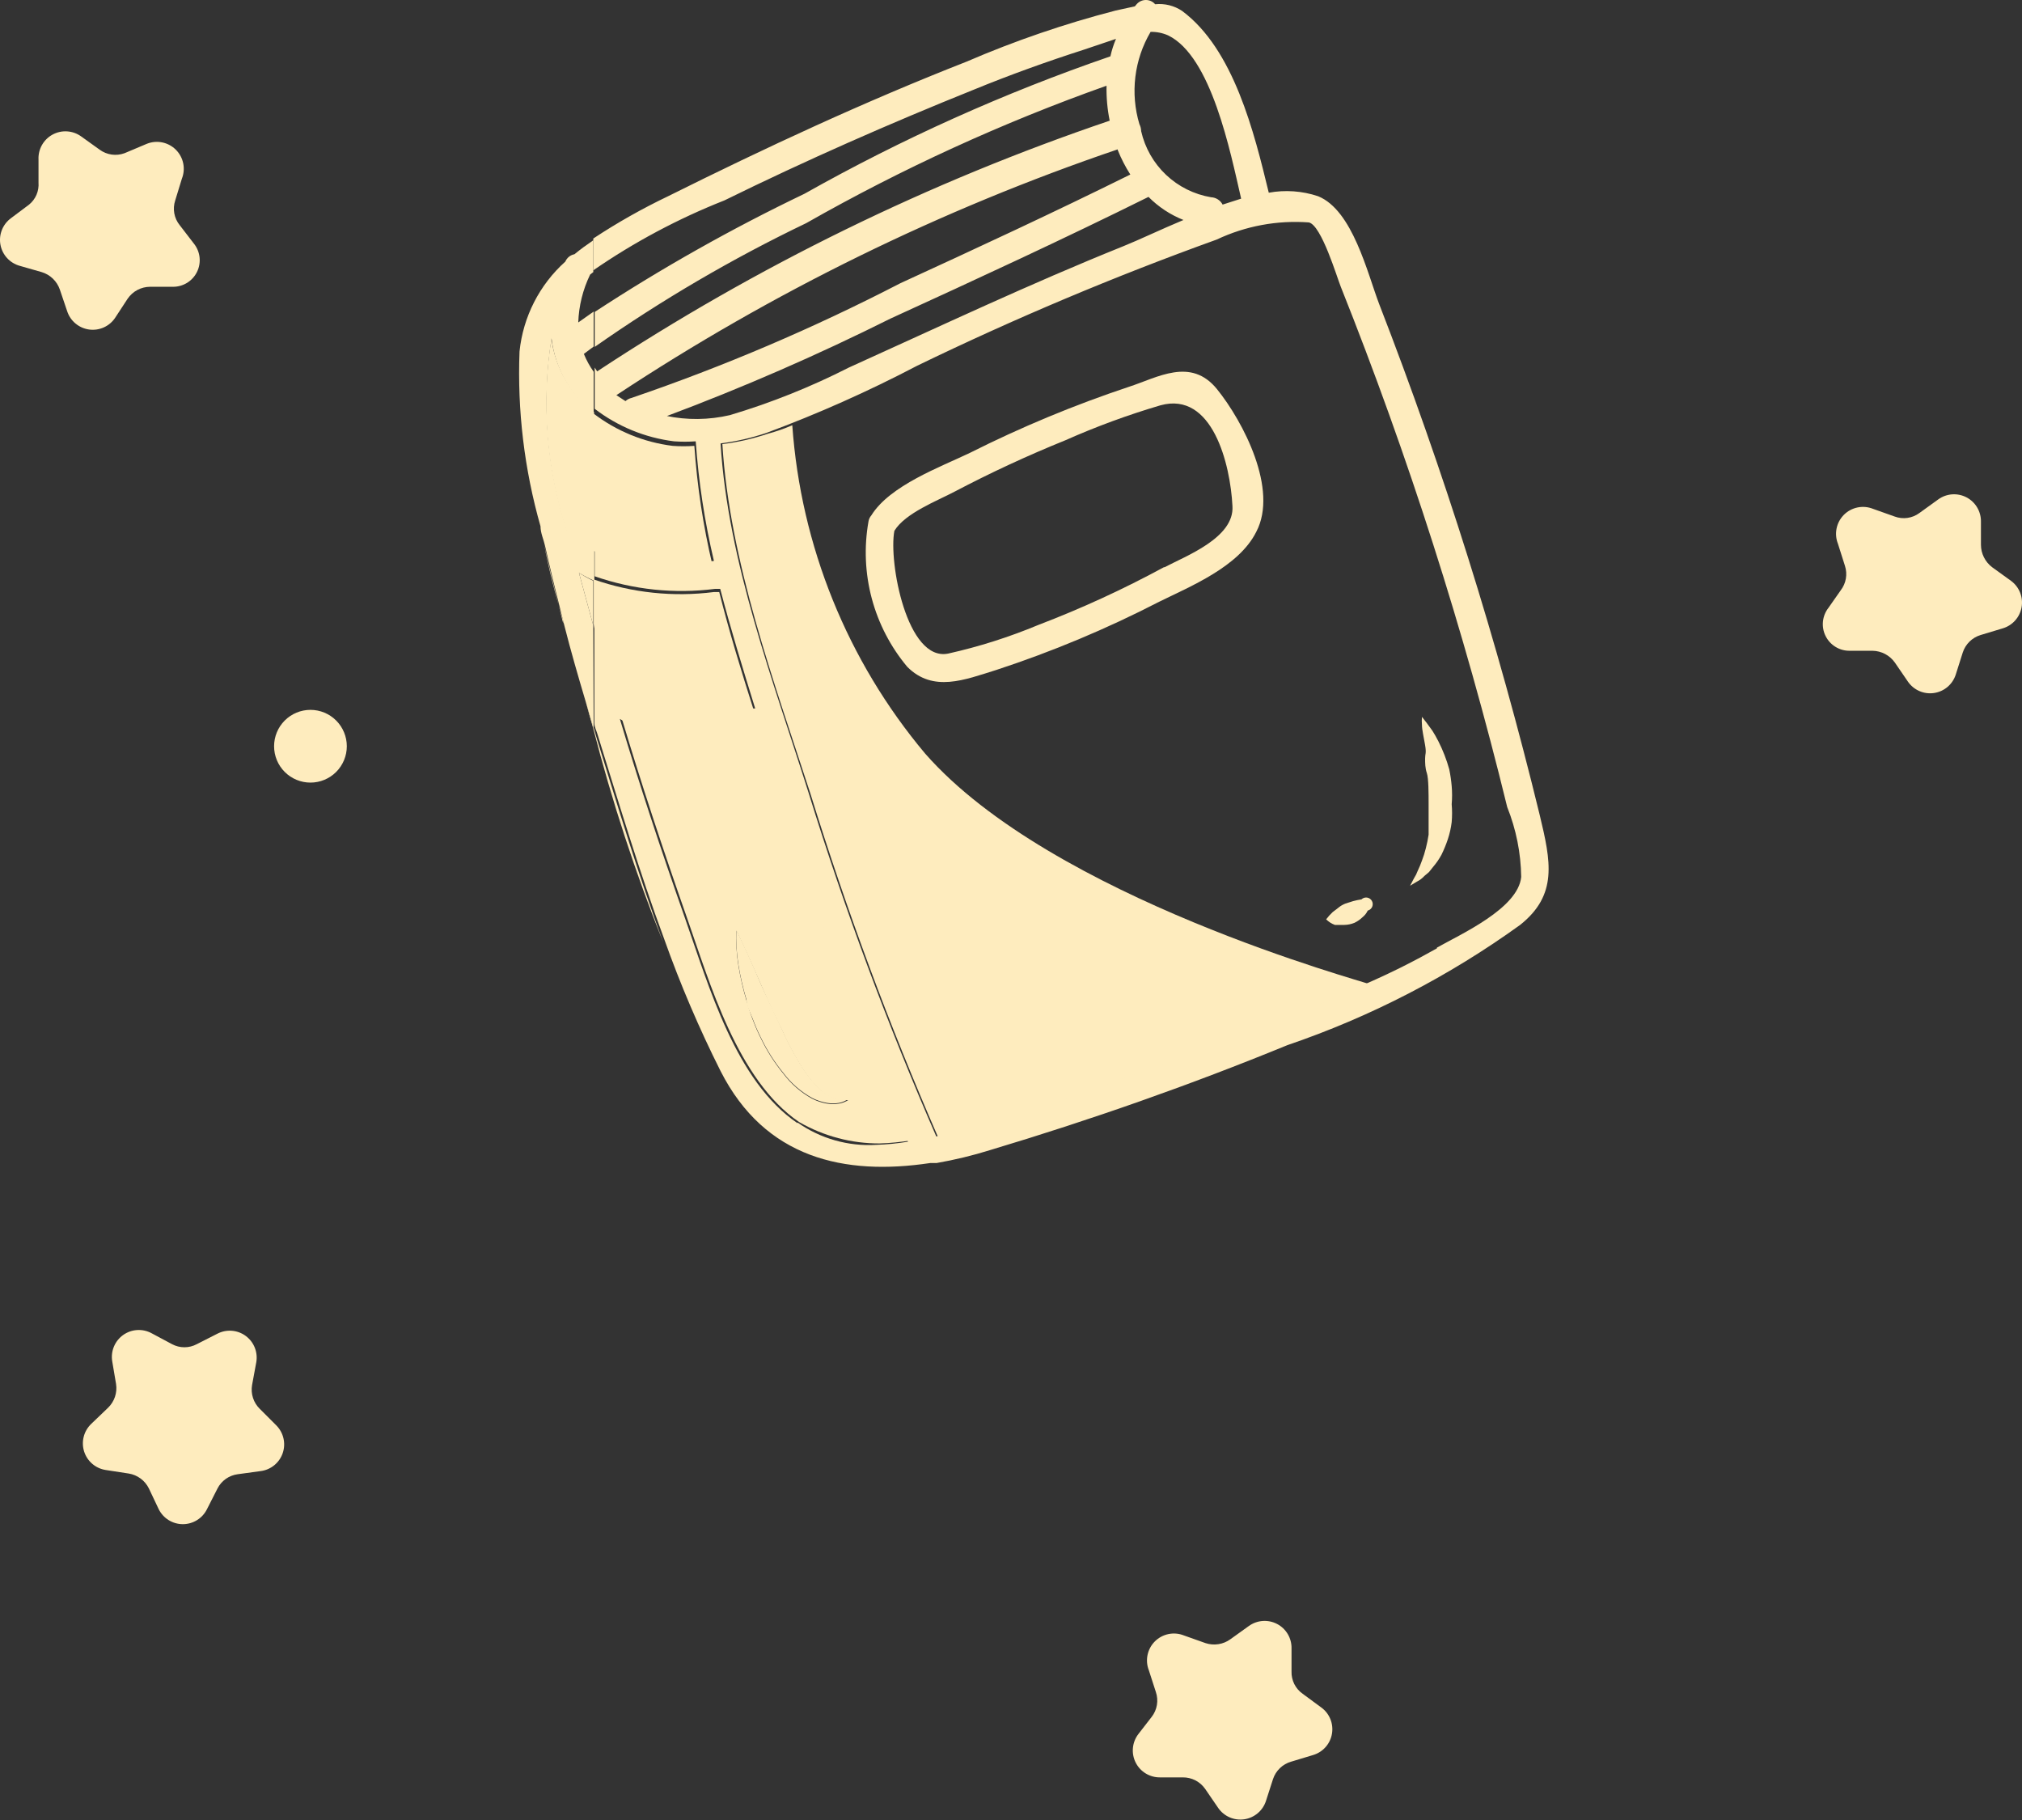
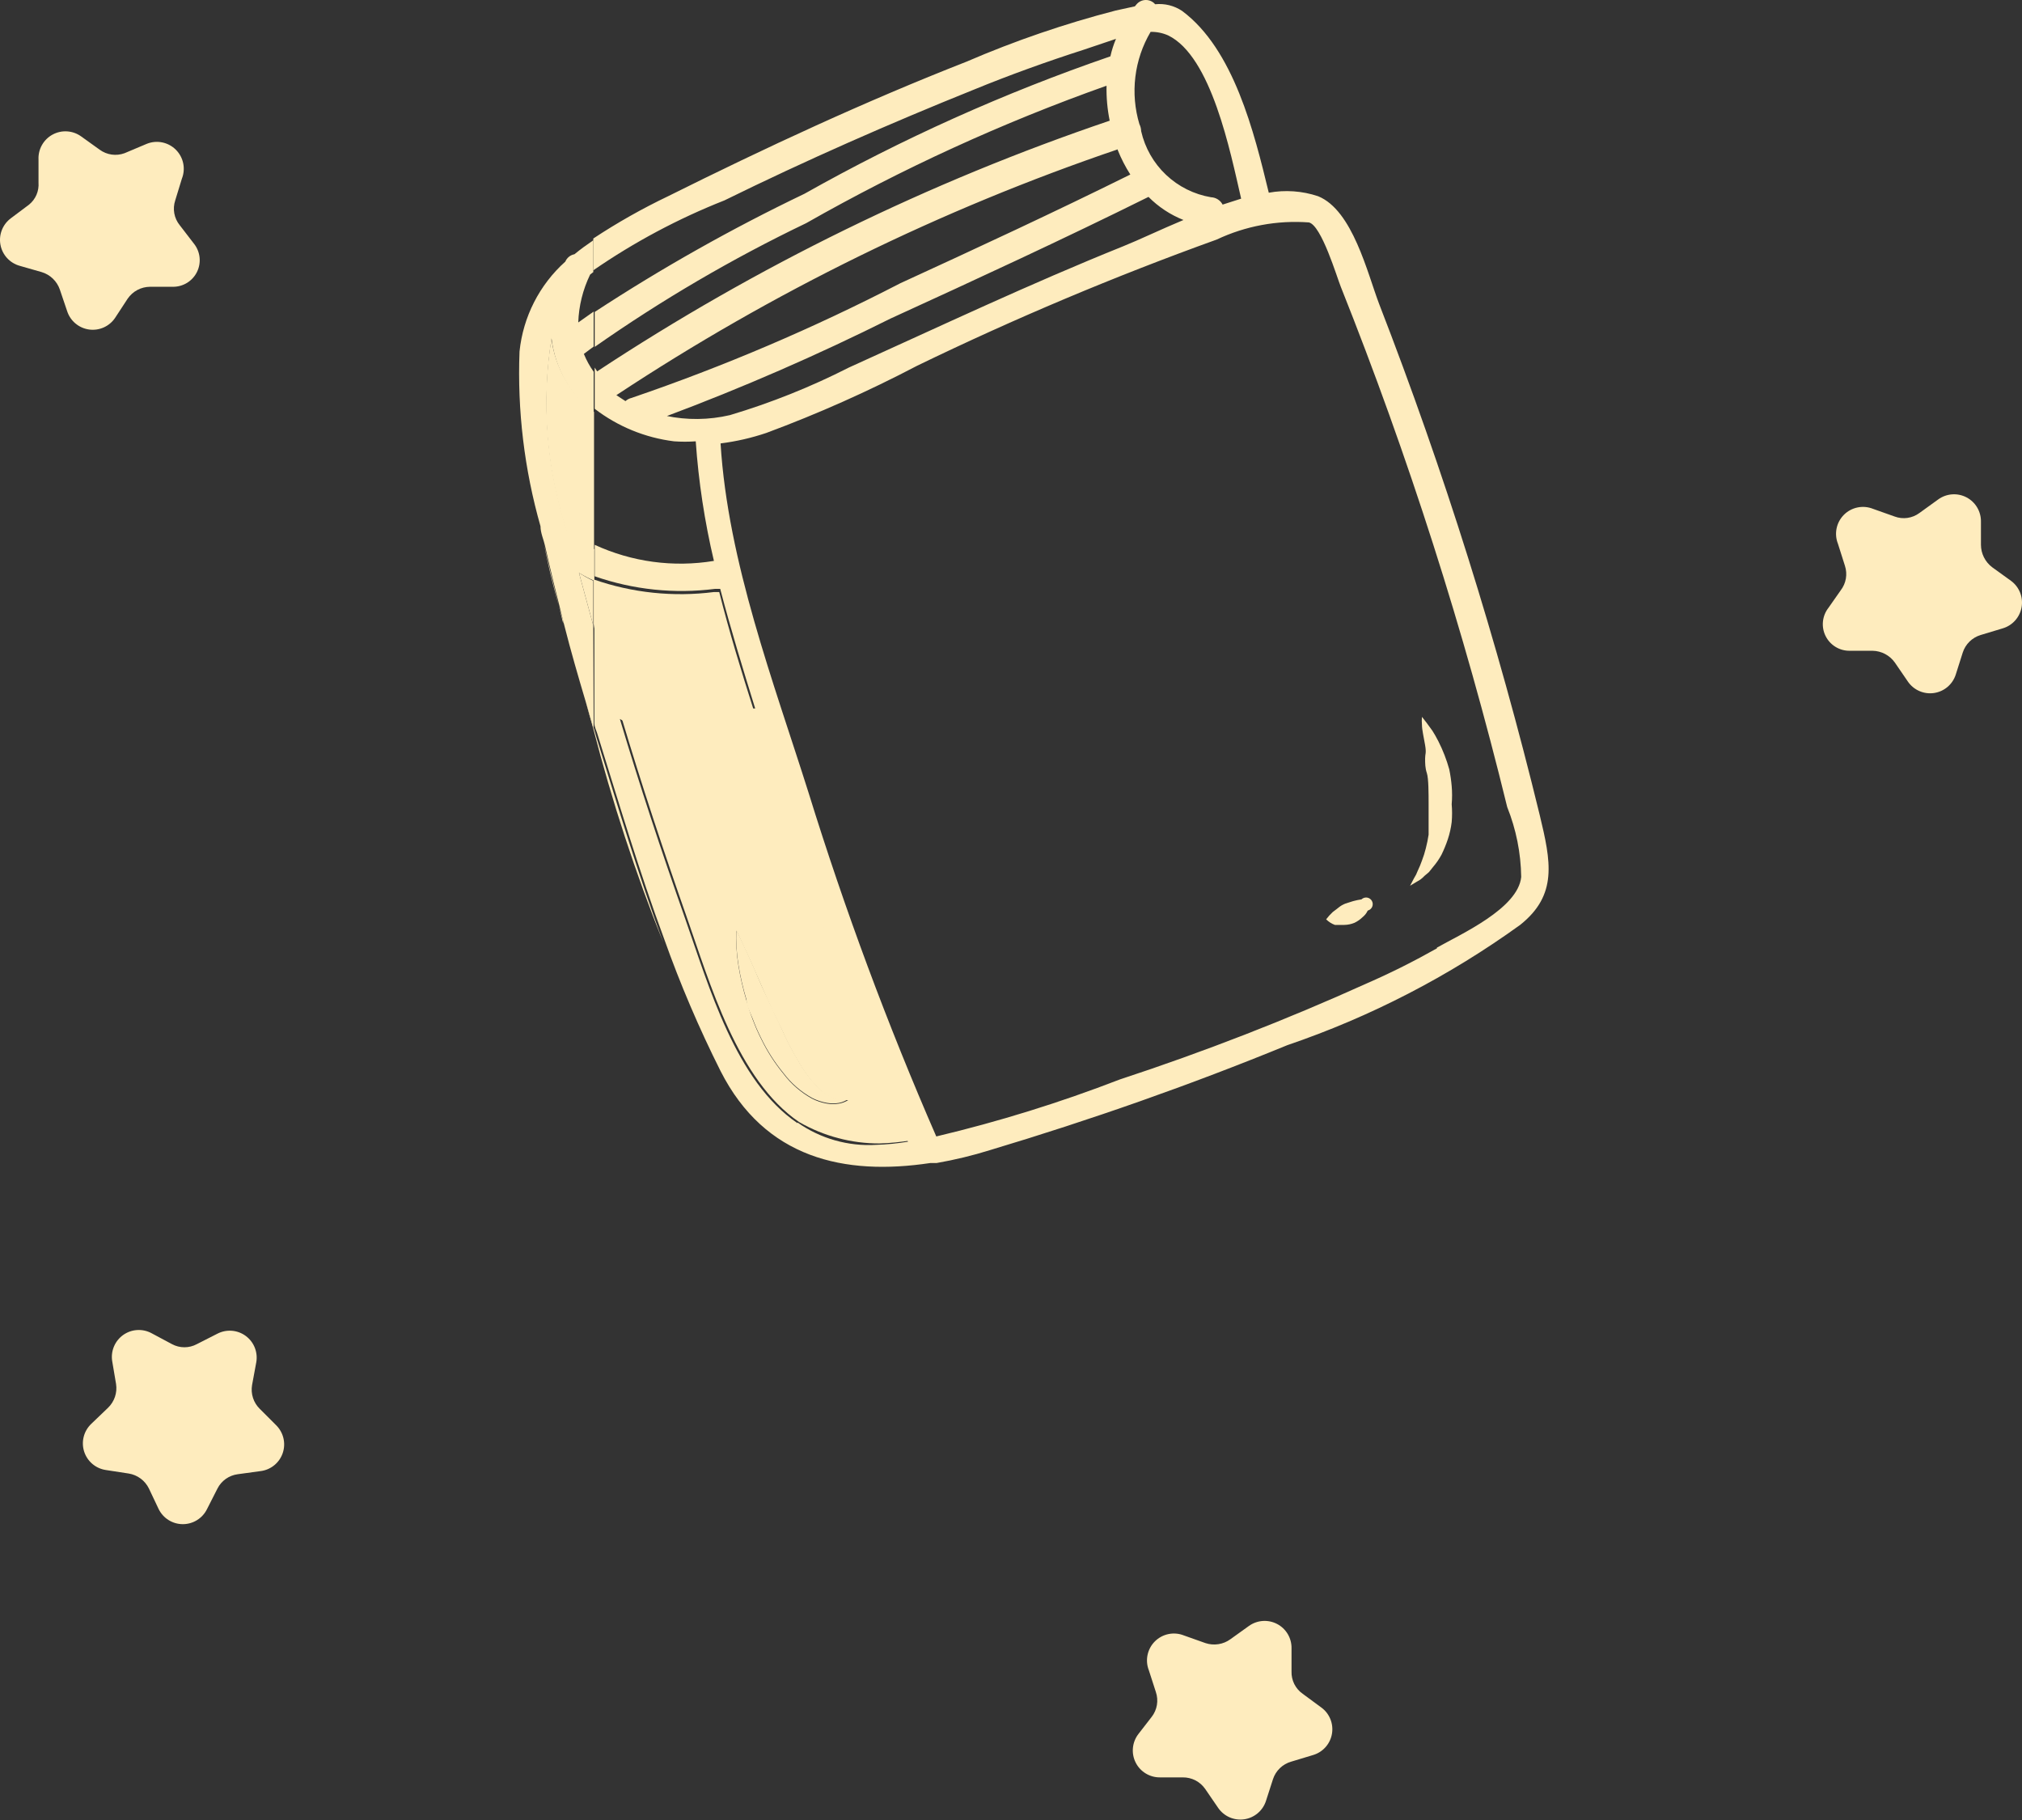
<svg xmlns="http://www.w3.org/2000/svg" width="190" height="171" viewBox="0 0 190 171" fill="none">
  <rect x="0" y="0" width="190" height="171" fill="#333333" stroke="none" />
-   <path d="M86.932 70.803C79.622 62.094 75.252 51.297 74.448 39.954C73.713 40.272 72.955 40.536 72.181 40.743C70.783 41.215 69.341 41.545 67.878 41.728C68.567 52.8 72.74 64.068 76.156 74.581C79.556 85.548 83.559 96.318 88.148 106.843C94.012 105.451 99.774 103.662 105.395 101.488C113.294 98.894 121.047 95.878 128.622 92.453C128.359 92.256 98.858 84.404 86.932 70.803Z" fill="#FEECBE" />
  <path d="M55.75 68.241V68.471C57.508 75.296 59.703 82.001 62.321 88.544C59.988 82.237 58.05 75.732 56.079 69.391C55.98 68.997 55.849 68.635 55.75 68.241Z" fill="#FEECBE" />
  <path d="M73.624 75.206C72.999 73.3 72.375 71.395 71.718 69.456C67.349 69.456 62.224 69.752 58.413 67.452C60.285 73.727 62.355 79.969 64.523 86.146C66.692 92.322 69.287 101.488 75.102 105.43C77.401 106.751 80.007 107.442 82.658 107.434C83.66 107.402 84.659 107.304 85.648 107.138C81.053 96.724 77.039 86.064 73.624 75.206ZM78.847 103.689C78.467 103.756 78.078 103.756 77.697 103.689C77.217 103.606 76.752 103.451 76.317 103.229C75.265 102.65 74.347 101.855 73.624 100.896C72.795 99.889 72.089 98.786 71.521 97.611C71.225 97.024 70.962 96.421 70.733 95.804C70.502 95.213 70.305 94.589 70.141 93.997C69.817 92.92 69.565 91.823 69.385 90.712C69.209 89.626 69.143 88.526 69.188 87.427C69.188 87.427 69.353 87.722 69.583 88.248C69.813 88.774 70.174 89.496 70.568 90.384C70.963 91.271 71.39 92.256 71.882 93.373C72.375 94.49 72.868 95.574 73.427 96.658C73.919 97.792 74.489 98.89 75.135 99.944C75.648 100.815 76.266 101.621 76.975 102.342C77.486 102.839 78.121 103.191 78.814 103.36C79.021 103.391 79.231 103.391 79.439 103.36H79.701C79.441 103.525 79.15 103.636 78.847 103.689Z" fill="#FEECBE" />
-   <path d="M66.953 53.127C66.079 49.435 65.508 45.677 65.245 41.892C64.567 41.941 63.886 41.941 63.208 41.892C60.494 41.556 57.919 40.502 55.75 38.837V51.748C59.263 53.317 63.165 53.797 66.953 53.127Z" fill="#FEECBE" />
  <path d="M56.019 59.764L56.906 62.852C57.129 62.923 57.317 63.075 57.431 63.279C60.717 67.288 66.17 66.893 70.868 66.86C69.685 63.148 68.536 59.403 67.583 55.625H67.09C63.282 56.112 59.413 55.707 55.789 54.442V58.647C55.854 59.107 55.953 59.469 56.019 59.764Z" fill="#FEECBE" />
  <path d="M144.683 76.584C140.712 60.272 135.675 44.238 129.603 28.586C128.486 25.663 127.107 19.749 123.854 18.435C122.362 17.937 120.769 17.824 119.222 18.106C117.842 12.423 115.937 4.637 111.074 1.023C110.329 0.527 109.435 0.306 108.545 0.399C108.437 0.274 108.303 0.173 108.153 0.104C108.003 0.035 107.839 0 107.674 0C107.509 0 107.346 0.035 107.195 0.104C107.045 0.173 106.911 0.274 106.803 0.399L106.639 0.596L104.832 0.99C100.051 2.228 95.372 3.831 90.837 5.787C81.277 9.532 71.947 13.868 62.781 18.435C60.349 19.597 58 20.925 55.75 22.41V25.399C59.593 22.748 63.727 20.543 68.07 18.829C75.758 15.051 83.609 11.601 91.527 8.415C94.812 7.068 98.36 5.786 101.843 4.669L104.865 3.651C104.641 4.182 104.465 4.731 104.34 5.294C94.386 8.717 84.764 13.038 75.593 18.205C68.784 21.466 62.199 25.175 55.882 29.309V32.594C62.177 28.18 68.825 24.29 75.758 20.965C84.767 15.841 94.21 11.52 103.978 8.053C103.954 9.156 104.053 10.258 104.274 11.339C87.279 17.099 71.093 25.016 56.112 34.894L55.882 34.533V38.409C58.051 40.074 60.626 41.129 63.339 41.465C64.017 41.514 64.698 41.514 65.376 41.465C65.639 45.25 66.211 49.008 67.084 52.7C63.283 53.329 59.381 52.803 55.882 51.189V54.146C59.506 55.41 63.375 55.815 67.183 55.329H67.676C68.661 59.107 69.811 62.852 70.961 66.564C66.263 66.564 60.711 66.991 57.524 62.983C57.41 62.779 57.222 62.626 56.999 62.556L56.112 59.468C56.112 59.172 55.947 58.811 55.849 58.482V67.944C55.849 68.338 56.079 68.7 56.177 69.094C58.148 75.434 60.087 81.939 62.419 88.247C63.925 92.481 65.691 96.617 67.709 100.632C71.881 108.846 79.338 110.488 87.42 109.273H88.012C89.712 108.977 91.391 108.571 93.038 108.057C102.467 105.232 111.83 101.947 120.963 98.201C128.776 95.539 136.15 91.73 142.843 86.9C146.391 84.075 145.734 80.954 144.683 76.584ZM108.118 2.994C108.683 2.983 109.243 3.095 109.76 3.323C113.834 5.294 115.608 14.262 116.626 18.665L114.885 19.223C114.781 19.023 114.626 18.854 114.436 18.733C114.246 18.611 114.026 18.543 113.801 18.533C112.213 18.267 110.741 17.534 109.571 16.429C108.401 15.323 107.586 13.894 107.23 12.324C107.226 12.096 107.17 11.871 107.066 11.667C106.634 10.227 106.505 8.713 106.686 7.221C106.866 5.728 107.354 4.289 108.118 2.994ZM62.551 39.132C69.749 36.438 76.8 33.367 83.675 29.933C91.79 26.221 99.904 22.476 107.92 18.5C108.855 19.441 109.973 20.179 111.206 20.669C109.005 21.589 107.033 22.541 105.555 23.133C96.816 26.648 88.34 30.656 79.766 34.533C76.185 36.356 72.446 37.851 68.596 39.001C66.61 39.466 64.546 39.488 62.551 39.066V39.132ZM105.029 14.098C105.351 14.9 105.747 15.67 106.212 16.398C99.05 19.946 91.823 23.297 84.595 26.615C76.452 30.827 68.007 34.429 59.331 37.391C59.123 37.441 58.931 37.543 58.773 37.687L57.919 37.128C72.57 27.447 88.403 19.685 105.029 14.033V14.098ZM74.936 105.527C69.121 101.585 66.624 92.682 64.358 86.243C62.091 79.804 60.12 73.825 58.247 67.55C62.058 69.849 67.183 69.554 71.552 69.554C72.21 71.492 72.834 73.397 73.458 75.303C76.819 86.169 80.778 96.84 85.318 107.269C84.329 107.434 83.33 107.533 82.328 107.564C79.697 107.721 77.091 106.98 74.936 105.462V105.527ZM135.024 89.101C132.921 90.284 130.786 91.368 128.453 92.386C120.878 95.811 113.125 98.827 105.227 101.421C99.605 103.595 93.843 105.384 87.979 106.776C83.39 96.251 79.387 85.481 75.988 74.514C72.702 64.1 68.398 52.832 67.709 41.662C69.172 41.478 70.614 41.148 72.012 40.676C76.861 38.876 81.591 36.769 86.172 34.368C95.342 29.923 104.74 25.964 114.327 22.509C117.03 21.232 120.018 20.677 123 20.899C124.183 21.194 125.628 26.057 125.989 26.944C132.334 42.855 137.559 59.19 141.627 75.829C142.465 77.919 142.911 80.147 142.942 82.399C142.646 85.356 137.291 87.754 135.024 89.035V89.101Z" fill="#FEECBE" />
-   <path d="M106.085 36.341C100.959 38.047 95.963 40.122 91.137 42.55C88.41 43.864 83.614 45.605 81.872 48.431C81.734 48.588 81.643 48.782 81.61 48.989C81.182 51.395 81.287 53.866 81.917 56.227C82.547 58.588 83.687 60.783 85.256 62.656C87.687 65.087 90.644 63.871 93.601 62.952C98.867 61.227 103.986 59.085 108.91 56.545C111.834 55.1 116.401 53.26 118.043 49.975C120.146 46 116.828 39.626 114.364 36.571C111.9 33.516 108.746 35.487 106.085 36.341ZM109.37 53.293C105.563 55.358 101.623 57.169 97.576 58.714C94.835 59.857 91.999 60.759 89.1 61.407C85.223 62.196 83.482 52.8 84.041 49.876C85.059 48.201 88.082 47.051 89.691 46.197C93.08 44.414 96.556 42.802 100.106 41.367C103.009 40.077 105.994 38.98 109.042 38.082C113.937 36.735 115.612 43.634 115.809 47.544C116.006 50.533 111.407 52.242 109.436 53.293H109.37Z" fill="#FEECBE" />
  <path d="M136.18 72.28C135.928 71.372 135.587 70.492 135.161 69.652C134.964 69.258 134.767 68.929 134.603 68.666L134.077 67.944L133.617 67.352C133.593 67.604 133.593 67.856 133.617 68.108C133.617 68.568 133.781 69.225 133.913 70.013C134.044 70.802 133.913 70.802 133.913 71.262C133.913 71.722 133.913 72.149 134.077 72.641C134.241 73.134 134.241 74.58 134.241 75.566C134.241 76.551 134.241 76.551 134.241 77.011C134.241 77.471 134.241 77.504 134.241 77.734V78.424C134.176 78.855 134.088 79.283 133.979 79.705C133.883 80.096 133.762 80.48 133.617 80.855C133.503 81.179 133.372 81.498 133.223 81.808C133.129 82.061 133.008 82.303 132.862 82.53L132.5 83.22L133.157 82.826C133.417 82.694 133.651 82.516 133.847 82.3L134.274 81.939L134.668 81.446C134.971 81.092 135.236 80.707 135.457 80.296C135.685 79.828 135.883 79.345 136.048 78.851C136.222 78.328 136.343 77.788 136.41 77.241C136.458 76.684 136.458 76.123 136.41 75.566C136.459 74.997 136.459 74.425 136.41 73.857C136.365 73.327 136.288 72.801 136.18 72.28Z" fill="#FEECBE" />
  <path d="M127.142 84.668L126.42 84.897C126.194 84.985 125.984 85.107 125.795 85.259L125.5 85.489L125.237 85.686C125.01 85.898 124.801 86.129 124.613 86.376C124.845 86.608 125.125 86.788 125.434 86.901H125.861H126.321C126.648 86.896 126.971 86.829 127.274 86.704C127.552 86.571 127.808 86.394 128.029 86.179C128.24 86.011 128.408 85.798 128.522 85.554C128.615 85.531 128.701 85.486 128.773 85.423C128.846 85.361 128.903 85.283 128.941 85.195C128.978 85.107 128.995 85.011 128.99 84.916C128.985 84.82 128.958 84.727 128.911 84.644C128.864 84.56 128.798 84.489 128.719 84.435C128.641 84.381 128.55 84.346 128.455 84.332C128.361 84.318 128.264 84.327 128.173 84.356C128.082 84.386 127.999 84.436 127.931 84.503C127.665 84.541 127.401 84.596 127.142 84.668Z" fill="#FEECBE" />
  <path d="M78.818 103.295C78.125 103.125 77.49 102.774 76.978 102.276C76.269 101.555 75.651 100.75 75.138 99.878C74.493 98.824 73.922 97.727 73.43 96.593C72.872 95.476 72.379 94.326 71.886 93.308C71.393 92.289 70.966 91.172 70.572 90.318C70.178 89.464 69.849 88.708 69.586 88.183C69.323 87.657 69.192 87.361 69.192 87.361C69.146 88.46 69.212 89.561 69.389 90.647C69.569 91.757 69.821 92.855 70.145 93.932C70.145 94.523 70.506 95.147 70.736 95.739C70.965 96.355 71.228 96.958 71.525 97.546C72.093 98.72 72.798 99.823 73.627 100.831C74.35 101.79 75.269 102.585 76.321 103.164C76.755 103.385 77.221 103.54 77.701 103.623C78.081 103.691 78.471 103.691 78.851 103.623C79.157 103.56 79.447 103.438 79.705 103.262H79.442C79.237 103.303 79.026 103.314 78.818 103.295Z" fill="#FEECBE" />
  <path d="M171.818 57.103C171.526 57.474 171.345 57.92 171.296 58.39C171.247 58.86 171.333 59.334 171.543 59.757C171.753 60.18 172.078 60.535 172.481 60.78C172.885 61.026 173.35 61.152 173.822 61.144H175.957C176.371 61.151 176.777 61.256 177.142 61.45C177.508 61.645 177.822 61.922 178.06 62.261L179.275 64.035C179.543 64.427 179.914 64.736 180.349 64.926C180.783 65.117 181.262 65.182 181.731 65.113C182.201 65.045 182.641 64.846 183.003 64.539C183.364 64.232 183.632 63.83 183.776 63.378L184.433 61.308C184.559 60.919 184.777 60.567 185.069 60.281C185.361 59.995 185.718 59.783 186.109 59.665L188.179 59.041C188.632 58.909 189.039 58.653 189.354 58.301C189.669 57.95 189.879 57.517 189.962 57.052C190.044 56.587 189.994 56.109 189.818 55.671C189.642 55.233 189.348 54.852 188.967 54.573L187.193 53.292C186.868 53.045 186.605 52.727 186.422 52.363C186.24 51.998 186.144 51.597 186.142 51.189V49.021C186.151 48.551 186.029 48.088 185.79 47.684C185.551 47.279 185.204 46.949 184.788 46.731C184.371 46.512 183.903 46.414 183.434 46.447C182.965 46.481 182.515 46.644 182.134 46.919L180.36 48.2C180.029 48.445 179.642 48.603 179.235 48.661C178.828 48.718 178.412 48.673 178.027 48.528L175.99 47.805C175.531 47.623 175.028 47.579 174.544 47.679C174.06 47.779 173.616 48.018 173.267 48.367C172.917 48.717 172.678 49.161 172.578 49.645C172.478 50.129 172.522 50.632 172.705 51.091L173.362 53.16C173.488 53.547 173.519 53.958 173.45 54.359C173.381 54.76 173.216 55.138 172.968 55.46L171.818 57.103Z" fill="#FEECBE" />
  <path d="M106.971 162.922C106.681 163.299 106.502 163.75 106.457 164.223C106.411 164.696 106.499 165.173 106.712 165.598C106.924 166.023 107.253 166.38 107.659 166.627C108.065 166.874 108.532 167.002 109.008 166.996H111.143C111.555 166.992 111.963 167.088 112.329 167.277C112.696 167.466 113.01 167.742 113.246 168.08L114.461 169.854C114.728 170.246 115.1 170.555 115.535 170.746C115.969 170.936 116.448 171.001 116.917 170.933C117.386 170.864 117.827 170.665 118.189 170.358C118.55 170.051 118.818 169.649 118.962 169.197L119.619 167.16C119.748 166.768 119.971 166.413 120.269 166.127C120.567 165.84 120.93 165.631 121.328 165.518L123.397 164.893C123.848 164.757 124.252 164.498 124.564 164.145C124.875 163.791 125.082 163.358 125.16 162.894C125.239 162.429 125.186 161.952 125.008 161.516C124.83 161.08 124.534 160.702 124.153 160.426L122.412 159.144C122.075 158.909 121.803 158.594 121.619 158.226C121.436 157.859 121.347 157.452 121.36 157.042V154.873C121.37 154.404 121.248 153.94 121.009 153.536C120.77 153.131 120.423 152.801 120.006 152.583C119.59 152.365 119.122 152.267 118.653 152.3C118.184 152.333 117.734 152.496 117.352 152.771L115.611 154.019C115.279 154.26 114.894 154.418 114.488 154.48C114.083 154.543 113.668 154.509 113.279 154.381L111.242 153.658C110.783 153.475 110.28 153.431 109.796 153.531C109.312 153.631 108.868 153.87 108.518 154.22C108.169 154.569 107.93 155.013 107.83 155.497C107.73 155.981 107.774 156.484 107.956 156.943L108.614 158.98C108.746 159.371 108.779 159.789 108.71 160.196C108.641 160.603 108.473 160.987 108.219 161.312L106.971 162.922Z" fill="#FEECBE" />
  <path d="M51.811 31.807C50.832 37.926 51.339 44.191 53.289 50.073C53.585 50.103 53.862 50.23 54.078 50.435C54.62 50.911 55.203 51.34 55.819 51.716V38.706C54.728 37.879 53.811 36.843 53.123 35.658C52.435 34.474 51.989 33.165 51.811 31.807Z" fill="#FEECBE" />
  <path d="M52.925 58.318V58.581C52.3 56.117 51.676 53.62 51.118 51.123C51.594 53.552 52.197 55.953 52.925 58.318Z" fill="#FEECBE" />
  <path d="M55.027 65.842C55.257 66.697 55.487 67.584 55.75 68.471V68.241C55.487 67.452 55.257 66.631 55.027 65.842Z" fill="#FEECBE" />
  <path d="M55.751 58.778V54.572C55.286 54.349 54.836 54.097 54.404 53.817L55.751 58.778Z" fill="#FEECBE" />
  <path d="M55.75 58.779L54.403 53.818C54.867 54.102 55.35 54.355 55.848 54.574V51.617C55.232 51.241 54.649 50.813 54.107 50.336C53.891 50.132 53.614 50.005 53.319 49.974C51.368 44.093 50.861 37.828 51.84 31.708C51.825 31.773 51.825 31.841 51.84 31.905C52.01 33.258 52.446 34.564 53.123 35.748C53.799 36.932 54.703 37.971 55.783 38.804V34.928C55.413 34.407 55.104 33.844 54.863 33.252L55.783 32.563V29.277L54.337 30.296C54.39 28.734 54.771 27.2 55.454 25.795L55.75 25.565V22.575C55.126 23.002 54.534 23.429 53.976 23.889C53.787 23.924 53.61 24.005 53.461 24.126C53.312 24.246 53.195 24.402 53.121 24.579C50.687 26.76 49.152 29.771 48.818 33.022C48.604 38.568 49.269 44.112 50.789 49.449C50.789 50.073 51.085 50.697 51.216 51.288C51.775 53.785 52.399 56.282 53.023 58.746C53.647 61.21 54.337 63.576 55.06 66.007C55.29 66.795 55.52 67.616 55.783 68.405L55.75 58.779Z" fill="#FEECBE" />
  <path d="M24.08 127.999C24.163 127.535 24.114 127.057 23.94 126.619C23.766 126.181 23.472 125.801 23.093 125.521C22.714 125.24 22.264 125.072 21.794 125.034C21.324 124.996 20.853 125.09 20.434 125.305L18.495 126.291C18.137 126.484 17.736 126.584 17.329 126.584C16.922 126.584 16.521 126.484 16.163 126.291L14.257 125.272C13.841 125.044 13.37 124.938 12.896 124.965C12.423 124.992 11.967 125.152 11.579 125.426C11.193 125.7 10.89 126.077 10.707 126.515C10.524 126.952 10.468 127.433 10.545 127.901L10.906 130.036C10.969 130.442 10.932 130.857 10.801 131.245C10.669 131.634 10.446 131.985 10.151 132.27L8.574 133.781C8.23 134.109 7.985 134.526 7.867 134.986C7.749 135.445 7.763 135.929 7.906 136.382C8.05 136.834 8.319 137.237 8.681 137.544C9.043 137.851 9.484 138.05 9.954 138.118L12.089 138.446C12.497 138.511 12.883 138.673 13.215 138.919C13.547 139.165 13.814 139.488 13.995 139.859L14.914 141.798C15.124 142.22 15.447 142.575 15.847 142.824C16.248 143.073 16.71 143.204 17.181 143.204C17.653 143.204 18.115 143.073 18.515 142.824C18.916 142.575 19.239 142.22 19.448 141.798L20.434 139.859C20.618 139.496 20.887 139.184 21.219 138.949C21.552 138.715 21.936 138.565 22.339 138.512L24.507 138.216C24.976 138.154 25.417 137.961 25.782 137.66C26.146 137.359 26.419 136.963 26.57 136.515C26.72 136.067 26.742 135.585 26.633 135.126C26.524 134.666 26.288 134.246 25.953 133.913L24.409 132.369C24.117 132.082 23.898 131.73 23.773 131.341C23.647 130.951 23.617 130.538 23.686 130.135L24.08 127.999Z" fill="#FEECBE" />
  <path d="M2.732 19.224L1.024 20.505C0.644 20.787 0.35 21.169 0.176 21.61C0.003 22.05 -0.044 22.53 0.042 22.995C0.127 23.461 0.342 23.893 0.66 24.242C0.979 24.592 1.39 24.845 1.845 24.973L3.915 25.565C4.31 25.683 4.67 25.894 4.968 26.18C5.265 26.465 5.489 26.818 5.623 27.207L6.313 29.244C6.461 29.694 6.732 30.093 7.095 30.396C7.459 30.7 7.9 30.895 8.369 30.96C8.838 31.025 9.315 30.957 9.748 30.764C10.18 30.571 10.549 30.261 10.814 29.868L11.997 28.061C12.231 27.719 12.544 27.438 12.91 27.244C13.277 27.049 13.685 26.947 14.099 26.945H16.235C16.71 26.951 17.177 26.822 17.582 26.573C17.986 26.323 18.311 25.963 18.518 25.535C18.725 25.108 18.805 24.63 18.75 24.158C18.695 23.686 18.506 23.239 18.206 22.871L16.892 21.162C16.63 20.841 16.454 20.459 16.379 20.051C16.305 19.643 16.334 19.223 16.465 18.83L17.089 16.793C17.271 16.334 17.316 15.831 17.216 15.347C17.116 14.863 16.876 14.419 16.527 14.07C16.177 13.72 15.733 13.481 15.249 13.381C14.765 13.281 14.263 13.325 13.804 13.508L11.701 14.395C11.315 14.536 10.9 14.58 10.494 14.523C10.087 14.466 9.7 14.309 9.368 14.066L7.627 12.818C7.241 12.539 6.785 12.375 6.31 12.344C5.835 12.313 5.361 12.417 4.942 12.644C4.524 12.87 4.178 13.21 3.944 13.624C3.709 14.039 3.597 14.511 3.619 14.986V17.154C3.649 17.545 3.584 17.938 3.43 18.298C3.275 18.659 3.036 18.976 2.732 19.224Z" fill="#FEECBE" />
-   <path d="M29.172 73.53C30.078 73.53 30.947 73.17 31.588 72.529C32.228 71.888 32.589 71.019 32.589 70.113C32.589 69.207 32.228 68.338 31.588 67.697C30.947 67.056 30.078 66.696 29.172 66.696C28.266 66.696 27.397 67.056 26.756 67.697C26.115 68.338 25.755 69.207 25.755 70.113C25.755 71.019 26.115 71.888 26.756 72.529C27.397 73.17 28.266 73.53 29.172 73.53Z" fill="#FEECBE" />
</svg>